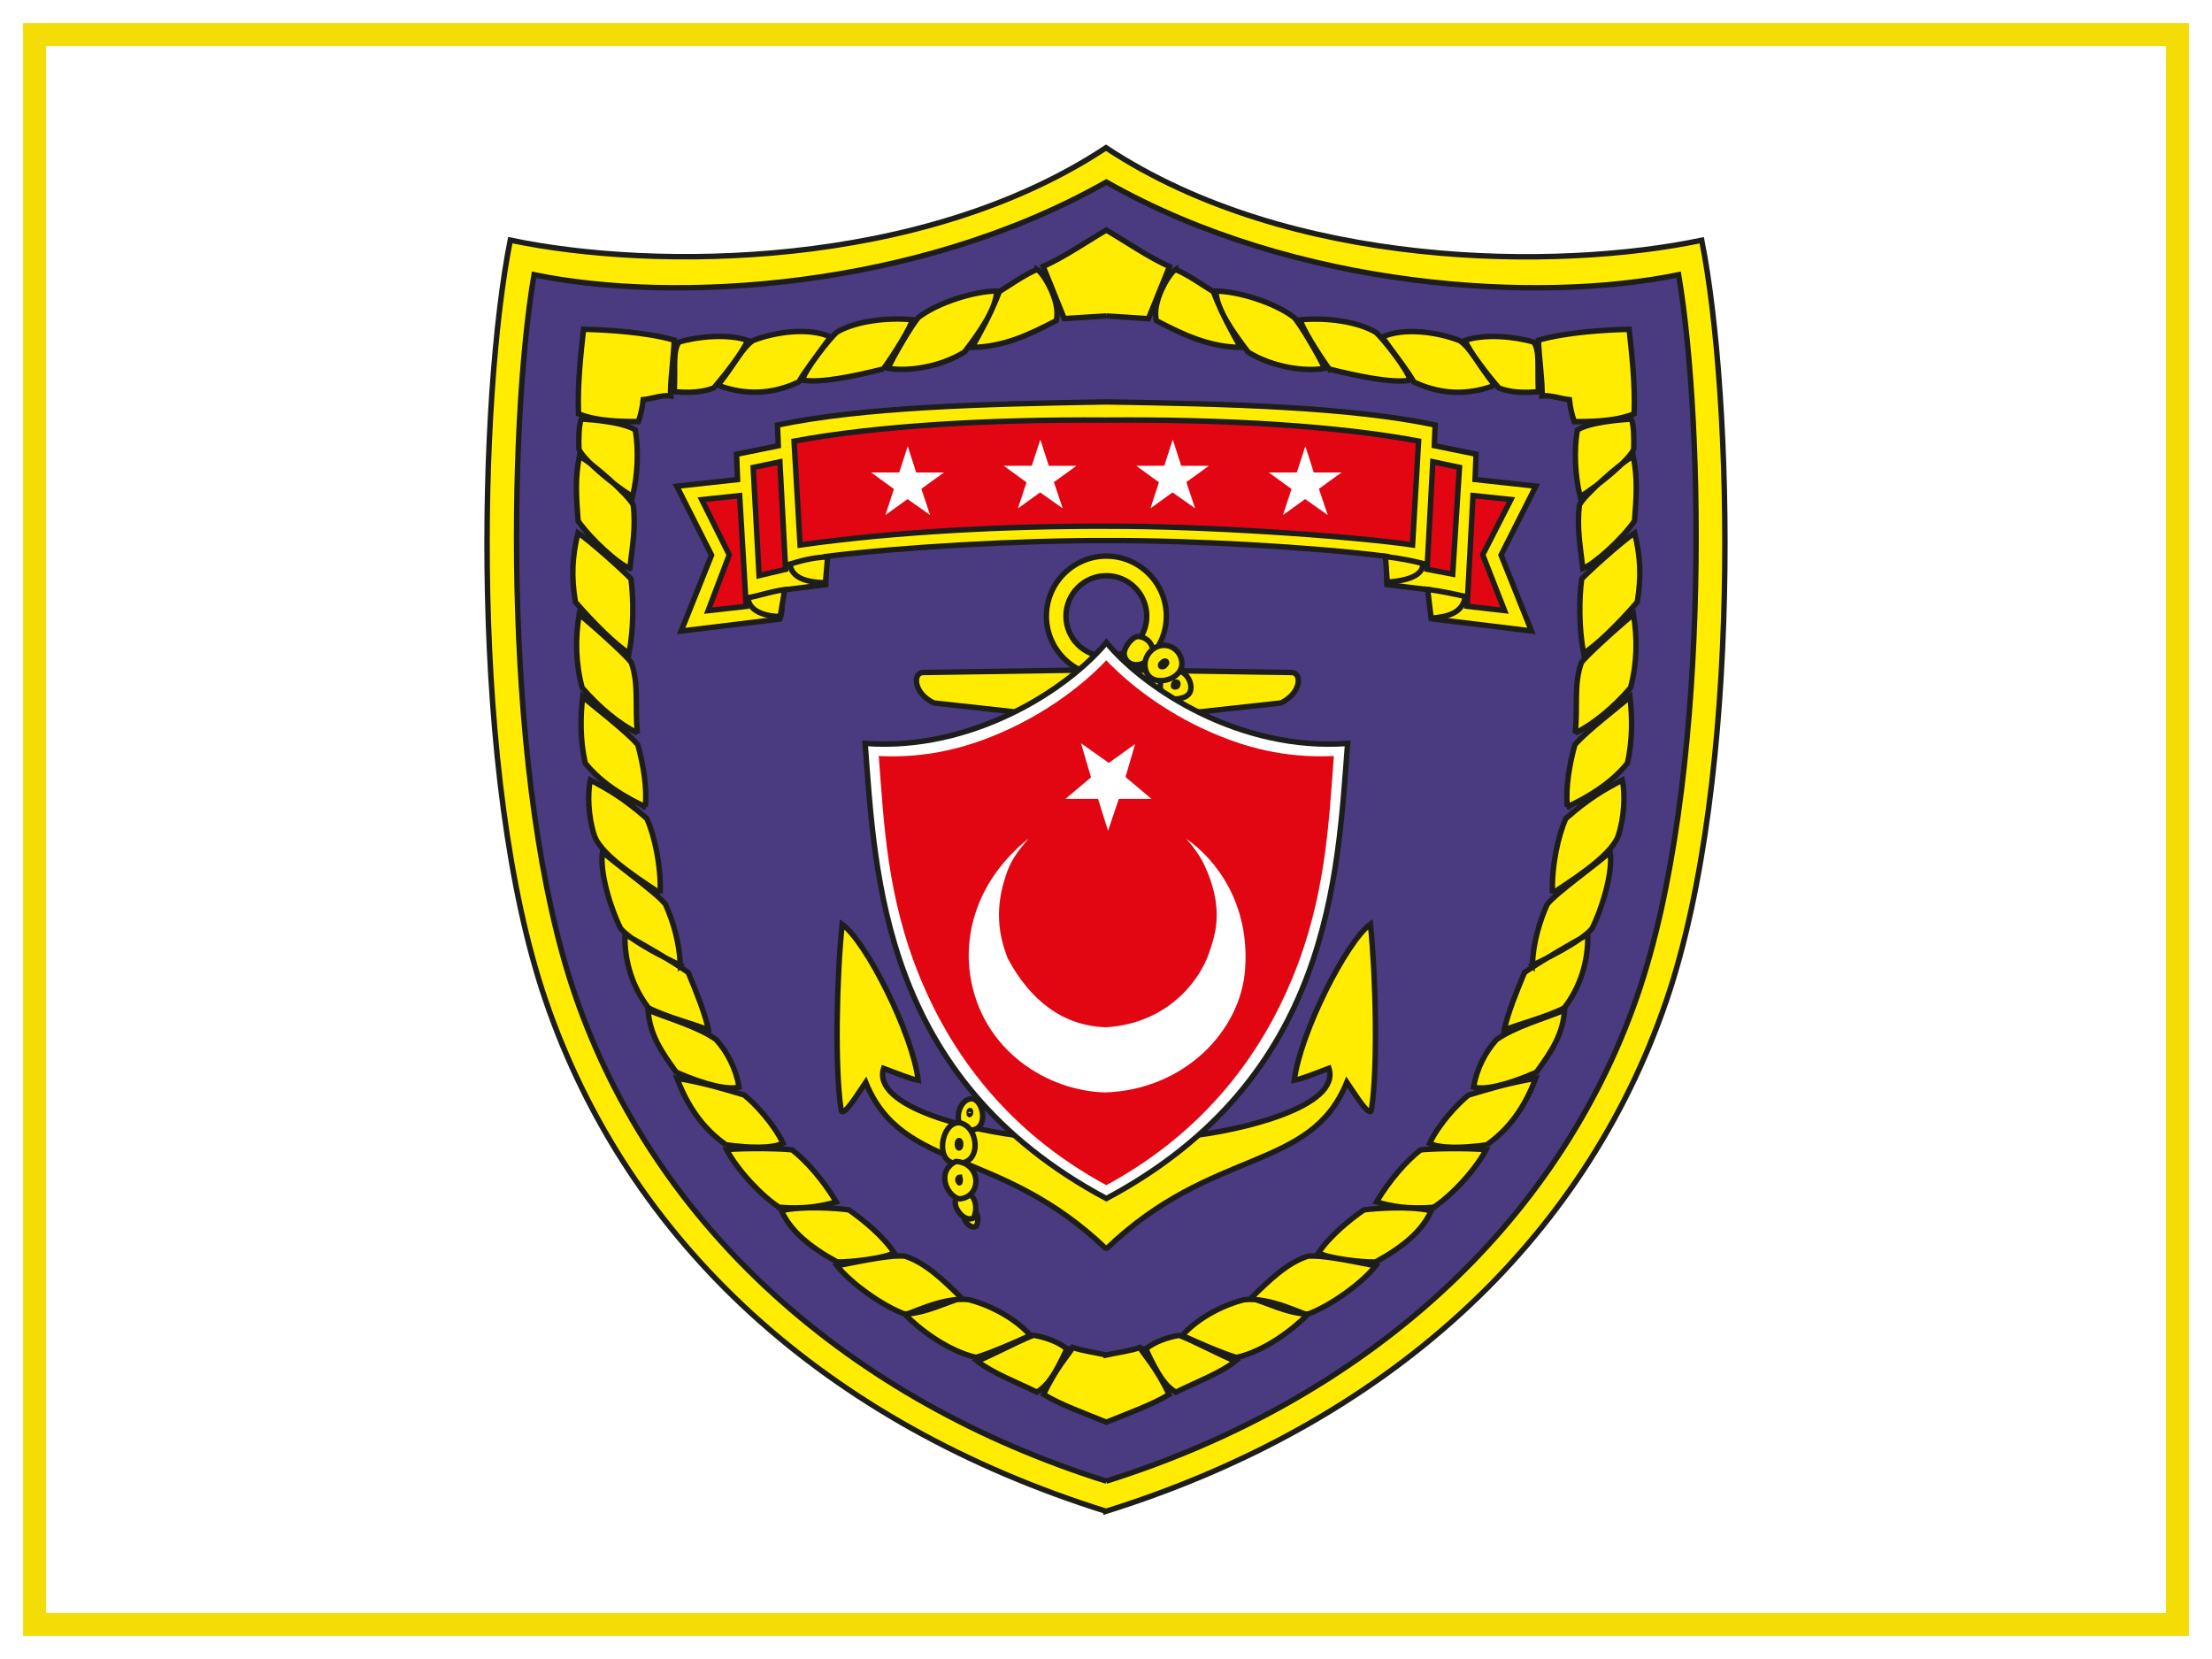
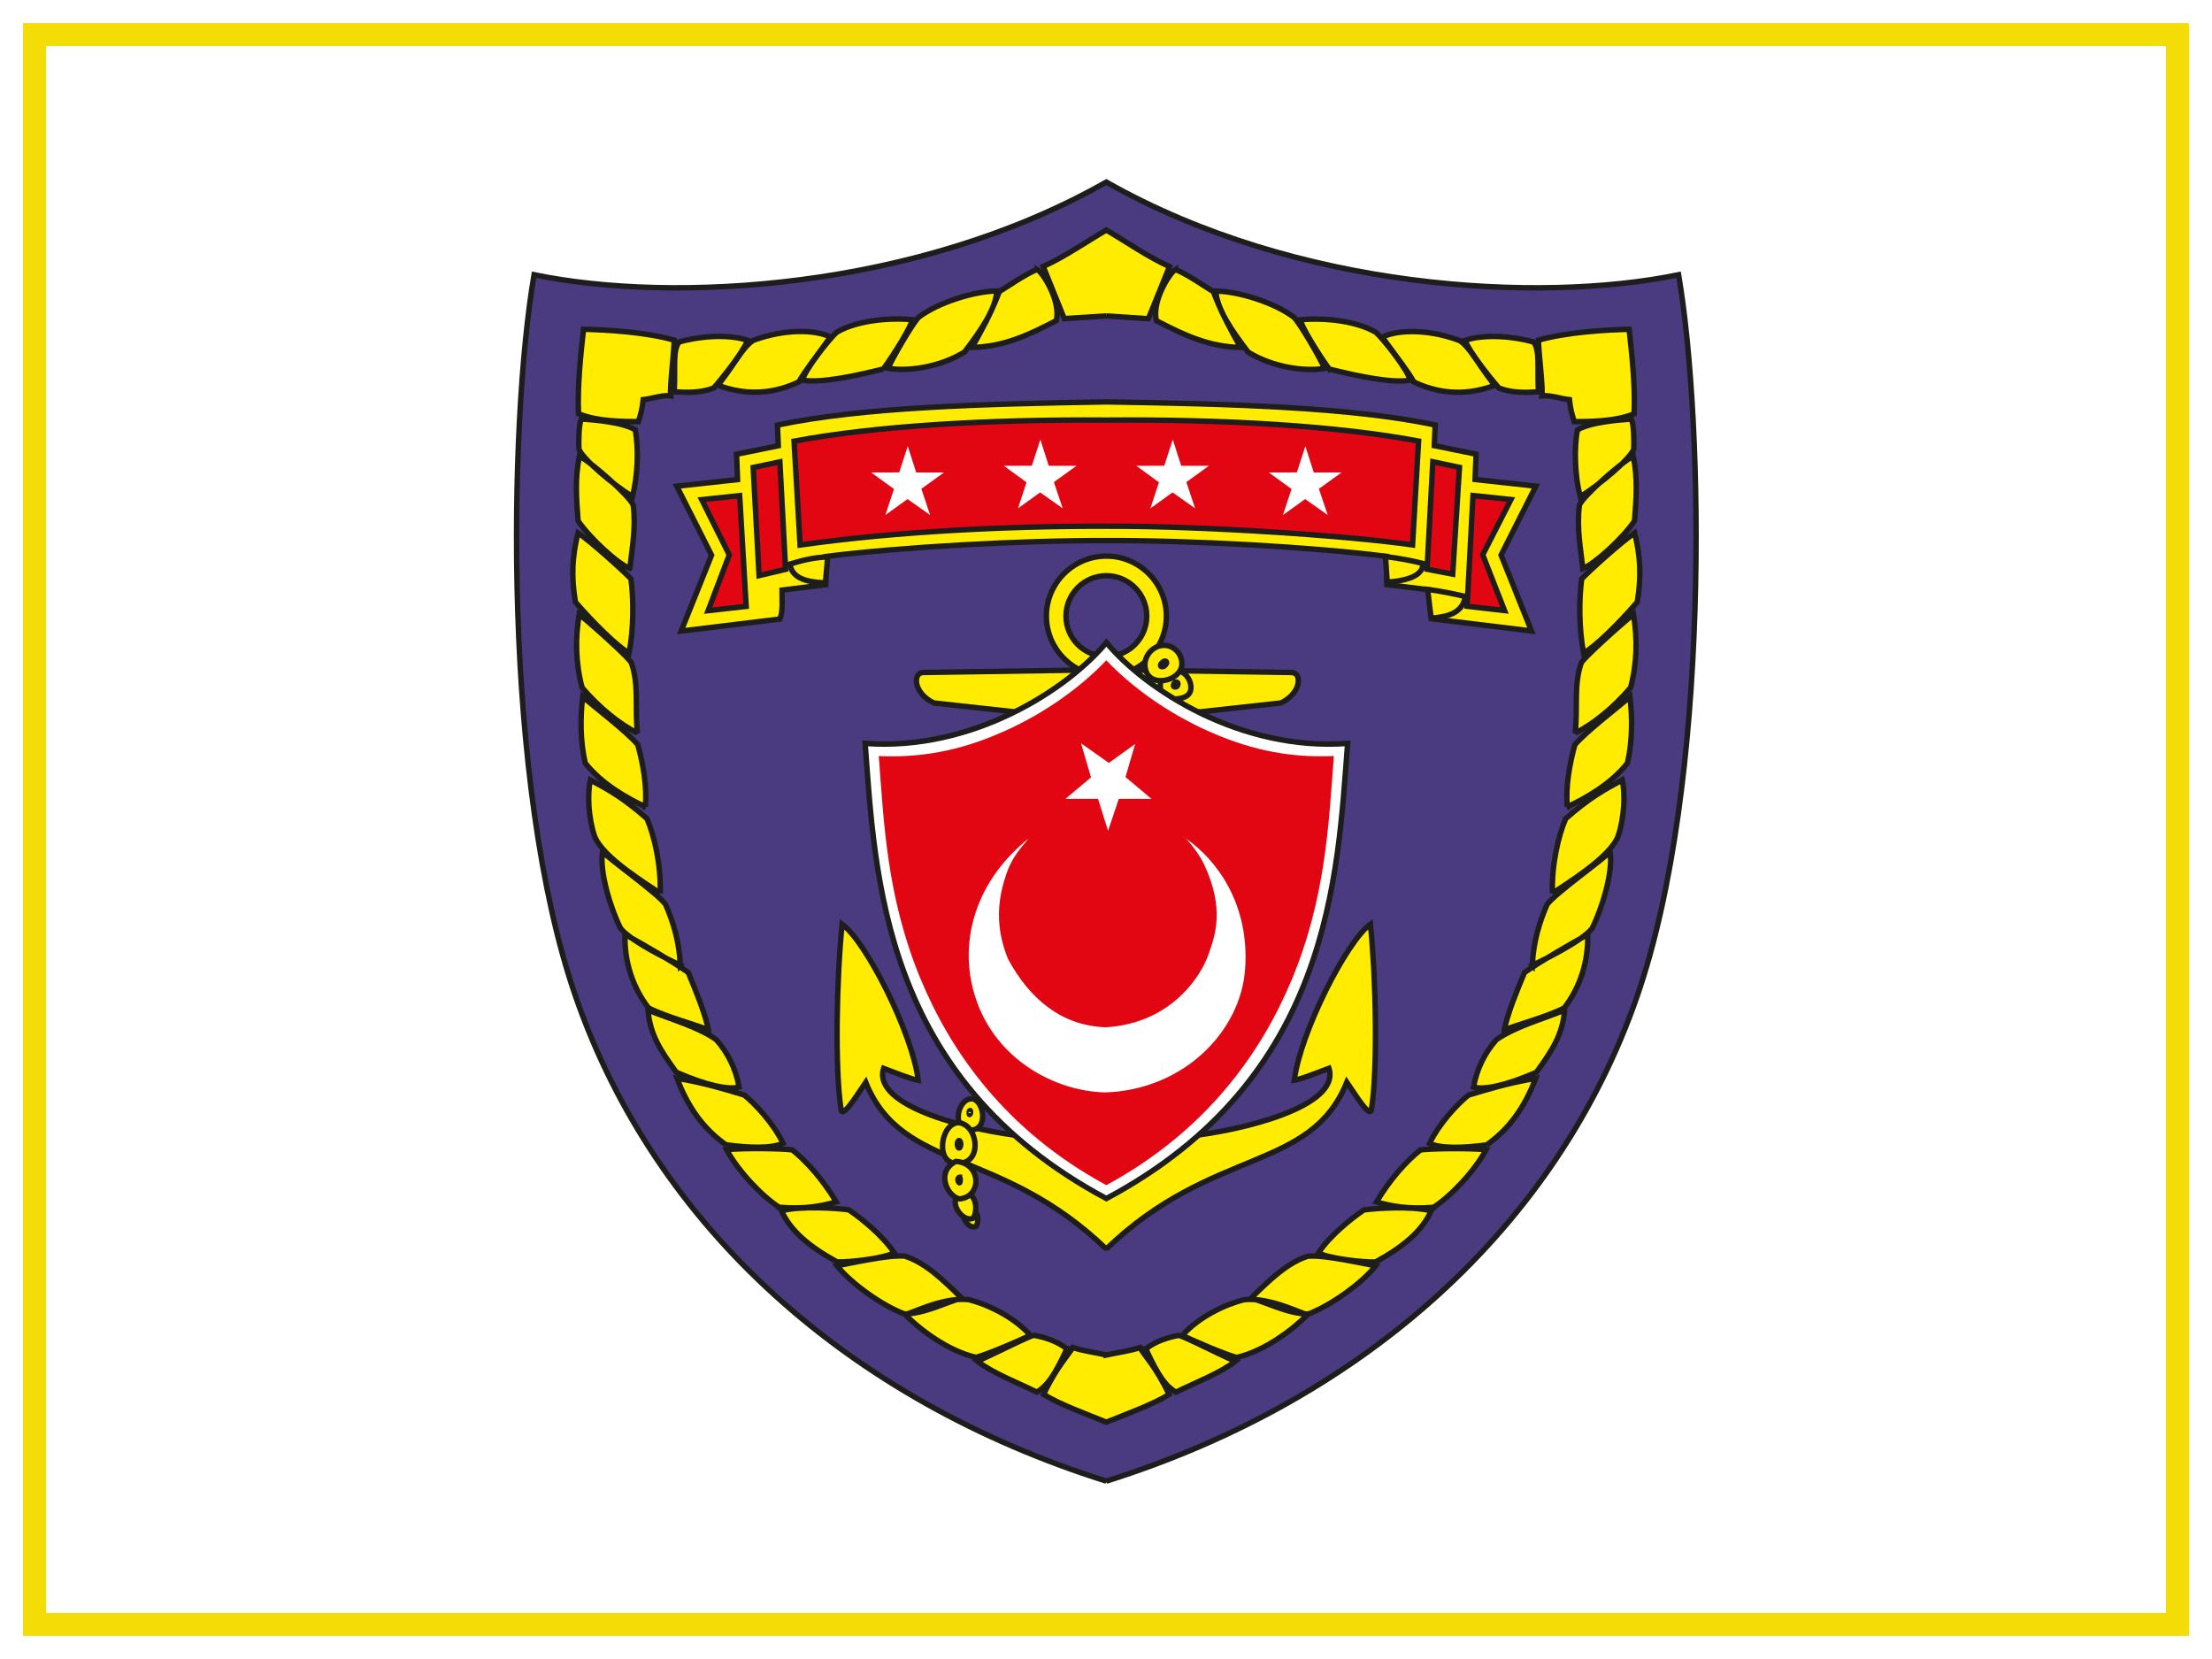
<svg xmlns="http://www.w3.org/2000/svg" id="katman_2" data-name="katman 2" viewBox="0 0 480 360">
  <defs>
    <style>
      .cls-1, .cls-2, .cls-3, .cls-4, .cls-5, .cls-6, .cls-7, .cls-8, .cls-9, .cls-10, .cls-11, .cls-12, .cls-13, .cls-14, .cls-15, .cls-16, .cls-17, .cls-18, .cls-19 {
        fill-rule: evenodd;
      }

      .cls-1, .cls-5, .cls-20 {
        fill: #fff;
      }

      .cls-1, .cls-9, .cls-11, .cls-21, .cls-20 {
        stroke-width: 0px;
      }

      .cls-2 {
        stroke-width: 1.18px;
      }

      .cls-2, .cls-3, .cls-4, .cls-5, .cls-6, .cls-7, .cls-8, .cls-10, .cls-12, .cls-22, .cls-13, .cls-14, .cls-15, .cls-16, .cls-17, .cls-18, .cls-19 {
        stroke: #1d1d1b;
        stroke-miterlimit: 2.61;
      }

      .cls-2, .cls-3, .cls-4, .cls-6, .cls-7, .cls-11, .cls-12, .cls-13, .cls-14, .cls-16, .cls-17, .cls-18, .cls-19 {
        fill: #ffec00;
      }

      .cls-3, .cls-5, .cls-10, .cls-15 {
        stroke-width: 1.18px;
      }

      .cls-4 {
        stroke-width: 1.18px;
      }

      .cls-6 {
        stroke-width: 1.18px;
      }

      .cls-7 {
        stroke-width: 1.18px;
      }

      .cls-8 {
        stroke-width: 1.18px;
      }

      .cls-8, .cls-10 {
        fill: #4a3b80;
      }

      .cls-9, .cls-15 {
        fill: #e20613;
      }

      .cls-12 {
        stroke-width: 1.18px;
      }

      .cls-22 {
        fill: none;
        stroke-width: 1.18px;
      }

      .cls-21 {
        fill: #f4dd06;
      }

      .cls-13 {
        stroke-width: 1.18px;
      }

      .cls-14 {
        stroke-width: 1.18px;
      }

      .cls-16 {
        stroke-width: 1.18px;
      }

      .cls-17 {
        stroke-width: 1.18px;
      }

      .cls-18 {
        stroke-width: 1.18px;
      }

      .cls-19 {
        stroke-width: 1.18px;
      }
    </style>
  </defs>
  <g id="katman_1" data-name="katman 1">
    <g>
      <rect class="cls-20" width="480" height="360" />
      <g>
        <rect class="cls-20" x="7.5" y="7.5" width="465" height="345" />
        <path class="cls-21" d="M470,10v340H10V10h460M475,5H5v350h470V5h0Z" />
      </g>
      <g>
        <polygon class="cls-1" points="77.74 17.74 402.26 17.74 402.26 342.26 77.74 342.26 77.74 17.74 77.74 17.74" />
-         <path class="cls-3" d="M240,327.94c-60.81-19.05-103.64-58.25-121.62-110.89-16.55-48.47-14.41-130.92-7.65-164.94,31.17,6.56,89.23,6.41,129.27-20.05,40.04,26.48,98.1,26.63,129.27,20.07,6.75,34.02,8.89,116.47-7.65,164.94-17.97,52.64-60.81,91.84-121.62,110.88h0Z" />
        <path class="cls-10" d="M240.07,321.4c55.87-17.59,97.84-55.17,115.16-105.15,15.94-45.99,14.53-124.35,9.02-156.63-30.21,6.23-82.89,3.32-124.18-20.11-41.29,23.43-93.97,26.34-124.18,20.11-5.51,32.27-6.92,110.64,9.02,156.63,17.32,49.98,59.29,87.56,115.16,105.15h0Z" />
        <path class="cls-12" d="M240.08,120.67c7.17,0,13.02,5.85,13.02,13.02s-5.85,13.02-13.02,13.02-13.02-5.85-13.02-13.02,5.85-13.02,13.02-13.02h0Z" />
        <path class="cls-8" d="M240.08,124.93c4.82,0,8.76,3.93,8.76,8.76s-3.93,8.76-8.76,8.76-8.76-3.93-8.76-8.76,3.93-8.76,8.76-8.76h0Z" />
        <path class="cls-3" d="M240.07,145.32l-39.77.61c-2.24.03-2.17,4.47,2.36,6.62l17.93,1.97h39.37s17.98-1.97,17.98-1.97c4.52-2.15,4.6-6.59,2.36-6.62l-40.22-.61h0Z" />
        <path class="cls-3" d="M240.07,271.04c-23.05-22.21-44.32-16.63-52.21-36.18-2,2.94-5.21,8.18-5.37,5.76-1.36-8.92-.94-28.6.25-40.07,5.21,3.76,15.25,23.62,16.52,33.88-1.56-.26-4.85-1.59-7.52-2.59-2.59,8.38,19.26,13.57,30.76,14.76l17.56.22,17.56-.24c11.5-1.2,33.35-6.39,30.76-14.76-2.66,1-5.96,2.34-7.52,2.59,1.27-10.25,11.31-30.12,16.52-33.88,1.19,11.47,1.61,31.15.25,40.07-.16,2.42-3.37-2.82-5.37-5.76-7.89,19.55-29.16,13.97-52.21,36.2h0Z" />
        <path class="cls-7" d="M210.48,245.24c-3.95.08-2.89-6.81.43-6.81,2.53.16,3.81,6.87-.43,6.81h0Z" />
        <path class="cls-4" d="M207.55,252.41c-4.71.09-3.44-8.79.51-8.79,4.33.5,5.25,9.28-.51,8.79h0Z" />
        <path class="cls-6" d="M208.11,247.49c.2,0,.37.36.37.81s-.16.81-.37.81-.37-.36-.37-.81.16-.81.37-.81h0Z" />
        <path class="cls-18" d="M209.94,262.66c1.92-.94,2.78,1.66,1.9,3.45-1.68.86-3.96-2.73-1.9-3.45h0Z" />
        <path class="cls-2" d="M208.47,259.28c2.79-1.38,4.05,2.43,2.78,5.03-2.45,1.25-5.78-3.98-2.78-5.03h0Z" />
        <path class="cls-13" d="M207.41,252.03c5.54.29,5.79,7.66.82,8.13-2.59-.42-5.32-5.86-.82-8.13h0Z" />
        <path class="cls-14" d="M210.53,240.99c.05.02.08.04.08.37s-.15.5-.22.5-.08-.2-.08-.52.17-.37.22-.35h0Z" />
        <path class="cls-14" d="M208.21,255.45c.07,0,.16.29.16.61s-.09.63-.16.63-.37-.38-.37-.71.3-.53.37-.53h0Z" />
        <path class="cls-16" d="M254.82,145.5c1.94-.17,3.44,1.56,3.6,3.4.16,1.84-1.17,2.6-3.12,2.77-1.95.17-3.35-.68-3.51-2.51-.16-1.84,1.08-3.49,3.03-3.66h0Z" />
-         <path class="cls-17" d="M246.99,138.12c1.34.03,2.88,1.08,3.1,2.67.22,1.59-1.34,3.2-3.01,3.42-1.67.22-2.85-.64-3.12-2.08-.27-1.43,1.69-4.04,3.03-4.01h0Z" />
        <path class="cls-19" d="M255.17,148c.22-.02.42.08.44.32.02.24-.09.72-.5.74-.41.02-.5-.06-.47-.39.03-.33.3-.64.53-.66h0Z" />
        <path class="cls-17" d="M252.25,140.05c2.13-.19,4.02,1.42,4.21,3.67.2,2.25-2.01,3.78-4.13,3.96-2.13.19-3.67-.87-3.87-3.11-.2-2.25,1.66-4.33,3.79-4.52h0Z" />
        <path class="cls-19" d="M252.72,143.44c.22-.02.42.08.44.32.02.24-.44.89-.85.91-.41.02-.5-.06-.47-.39.03-.33.66-.82.88-.84h0Z" />
        <path class="cls-5" d="M240.08,260.08c-48.87-26.07-50.16-70.29-52.35-98.76,23.23,1.72,43.91-11.7,52.35-21.89,8.44,10.2,29.11,23.61,52.35,21.89-2.19,28.46-3.47,72.69-52.35,98.76h0Z" />
        <path class="cls-9" d="M240.07,257.18c-21.9-11.87-33.75-28.97-40.28-44.69-7.4-17.81-7.99-34.09-9.1-48.43,10.84.51,19.49-1.93,27.31-5.42,9.27-4.14,17.02-10.01,22.07-15.36,5.05,5.34,12.8,11.21,22.07,15.35,7.82,3.49,16.46,5.93,27.31,5.42-1.11,14.34-1.7,30.62-9.1,48.43-6.53,15.72-18.38,32.82-40.28,44.7h0Z" />
        <path class="cls-1" d="M240.44,180.26l-2.17-6.91h-7.07l5.55-4.66-2.17-7.4,6.03,4.26,5.71-4.1-2.09,7.16,5.63,4.74h-7.08l-2.33,6.91h0ZM239.74,237.05c-12.12-.31-26.64-8.78-29.21-25.4-1.4-9.32,1.63-20.82,12.66-29.68-1.55,1.94-3.65,3.96-4.97,8.16-2.25,6.76-1.71,12.35.47,17.87,4.82,9.01,11.88,14.61,21.28,14.92,14.14-.85,20.74-11.11,22.37-16.08,1.32-3.88,3.49-9.63-1.09-19.34-1.48-3.03-3.88-5.52-3.88-5.52,6.52,4.51,13.83,14.06,12.82,28.28-.93,13.44-13.21,26.26-30.45,26.8h0Z" />
        <path class="cls-3" d="M240.07,117.31c18.61-.08,44.78,1.4,60.82,3.42l.05,6.12,9.5,1.18c.04,1.98-.28,4.48.46,6.28l21.43,2.61-6.6-16.47,7.55-14.96-13.19-1.44.22-5.5-9.06-1.84.18-4.49c-18.54-3.9-44.43-4.58-71.36-5.01-26.93.45-52.82,1.13-71.36,5.03l.18,4.49-9.06,1.84.22,5.5-13.19,1.44,7.55,14.96-6.6,16.47,21.43-2.61c.73-1.8.42-4.3.46-6.28l9.5-1.18.05-6.12c16.04-2.02,42.21-3.5,60.82-3.44h0Z" />
        <polygon class="cls-15" points="169.23 100.22 170.47 123.55 164.72 124.9 163.44 101.44 169.23 100.22 169.23 100.22" />
-         <path class="cls-3" d="M162.31,129.71c2.45-.43,4.92-1.37,7.97-1.75l-.97,5.81c-2.09.02-6.72-.58-7.01-4.06h0Z" />
        <path class="cls-3" d="M171.43,122.4c2.32-.7,4.92-1.43,8.17-1.55l-.48,5.63c-1.81-.12-7.27-.14-7.69-4.08h0Z" />
        <polygon class="cls-15" points="160.5 107.55 161.92 131.58 153.66 132.51 158.25 120.41 152.27 108.42 160.5 107.55 160.5 107.55" />
        <path class="cls-15" d="M240.07,114.19c21.09-.08,52.66,2.07,66.45,4.06l1.31-22.54c-17.56-3.29-42.09-4.76-67.76-4.55-25.67-.19-50.2,1.28-67.76,4.57l1.31,22.54c20.82-2.96,45.36-4.13,66.45-4.08h0Z" />
        <polygon class="cls-15" points="310.92 100.2 309.67 123.53 315.23 124.59 316.7 101.42 310.92 100.2 310.92 100.2" />
        <path class="cls-3" d="M317.96,129.43c-2.45-.54-5.12-1.14-8.17-1.53l.76,6.25c2.91-.26,6.85-.79,7.41-4.72h0Z" />
        <path class="cls-3" d="M308.71,122.25c-2.35-.59-5.02-1.09-8.07-1.48l.38,5.54c2.36-.12,8.03-.82,7.69-4.06h0Z" />
        <polygon class="cls-15" points="319.64 107.53 318.36 131.56 326.48 132.49 321.75 120.39 327.87 108.4 319.64 107.53 319.64 107.53" />
        <polygon class="cls-1" points="283.26 96.82 285.09 102.53 291.1 102.53 286.2 106.07 288.11 111.76 283.21 108.3 278.4 111.76 280.26 106.11 275.33 102.53 281.41 102.52 283.26 96.82 283.26 96.82" />
        <polygon class="cls-1" points="254.49 95.38 256.32 101.08 262.33 101.08 257.43 104.62 259.34 110.31 254.44 106.85 249.64 110.31 251.49 104.66 246.56 101.08 252.64 101.07 254.49 95.38 254.49 95.38" />
        <polygon class="cls-1" points="225.75 95.38 227.58 101.08 233.6 101.08 228.69 104.62 230.6 110.31 225.7 106.85 220.9 110.31 222.75 104.66 217.82 101.08 223.9 101.07 225.75 95.38 225.75 95.38" />
        <polygon class="cls-1" points="196.98 96.82 198.81 102.53 204.83 102.53 199.93 106.07 201.83 111.76 196.93 108.3 192.13 111.76 193.98 106.11 189.05 102.53 195.13 102.52 196.98 96.82 196.98 96.82" />
        <path class="cls-11" d="M240.07,68.56l-9.13.58-4.57-11.32c4.6-2.05,9.39-5.39,13.7-7.9,4.32,2.53,9.1,5.87,13.7,7.92l-4.57,11.32-9.13-.6h0ZM225.05,58.46c1.37.8,5.2,7.03,4.15,11.12-5.85,3.05-11.35,5.68-18.27,5.81,1.94-3.47,4.01-7.12,5.93-12.12,1.97-1.18,5.37-3.63,8.19-4.81h0ZM209.32,76.37c-5.42,3.38-12.48,4.27-16.59,3.56.69-1.88,5.52-10.13,6.66-11.12,4.17-3.17,12.09-5.64,16.91-5.66-.21,3.83-3.35,8.45-6.98,13.21h0ZM191.68,80.07c-6.06,1.5-13.54,3.12-17.53,2.42.43-2.18,5.91-9.08,7.41-10.39,3.96-2.35,10.66-3.26,16.39-2.73-.2,1.48-3.85,7.38-6.27,10.71h0ZM155.81,83.6c4.24,1.59,10.38,2.67,17.54-.73,1.22-2.23,3.4-4.97,6.87-9.76-4.75-2.12-11.97-1.1-16.84.79-2.36,1.67-3.36,4.22-7.56,9.7h0ZM146.31,85.02c2.93.19,5.72.25,8.57-.83,2.68-3.1,6.34-7.87,7.36-10.33-4.29-1.48-10.93-.85-14.93.38-1.35,2.03-.74,5.25-1,10.78h0ZM125.54,89.79c-.27-6.22.51-13.1,1.08-18.34,4.96.11,13.55.6,19.69,2.36-.08,3.18-1.01,10.04-.76,12.08-1.86-.22-4.3.68-5.97.83-.22,2.1-.57,3.22-1.05,4.77-3.23-.04-8.64.04-12.99-1.7h0ZM137.24,107.77c1.17-4.56,1.35-10.35.62-14.48-2.64-1.67-9.09-2.22-11.73-2.35-.56,1.27-.57,4.66-.51,6.51.89,2.2,7.16,7.53,11.62,10.32h0ZM136.68,123.34c.51-4.73,1.34-8.7.73-13.76-.91-2.05-9.21-9.4-11.69-10.58-.96,4.82-.67,8.83-.28,14.03,2.71,3.92,8.65,9.33,11.23,10.32h0ZM124.86,130.64c4.23,4.88,8.96,9.47,11.64,11.1,1.05-5.47.99-11.84.42-16.13-1.82-1.89-8.75-8.16-11.5-9.97-1.25,5.11-1.48,9.46-.56,15h0ZM138.33,159.07c-.61-5.64.37-10.51-1.35-15.31-.7-1.06-5.91-5.96-11.3-10.49-.86,5.28-.8,10.51.63,15.94,3.7,4.32,8.05,7.89,12.01,9.85h0ZM140.03,175.07c.43-4.31-.5-9.37-1.63-13.47-2.4-2.88-9.95-8.62-11.96-10.43-.5,4.32-.59,9.43.55,14.41,3.62,4.57,9.01,7.59,13.05,9.49h0ZM143.26,193.87c.22-6.07-1.26-12.5-2.87-16.23-5.19-4.55-8.29-6.25-12.28-8.39-.68,3.1-.43,8.15.88,12.11,1.68,4.76,11.98,10.83,14.27,12.5h0ZM147.64,209.45c-.23-5.09-1.57-9.45-3.23-13.22-1.97-2.58-11.63-9.34-13.67-11.43-.69,4.57,1.88,12.62,3.94,16.67,2.21,2.75,10.34,6.77,12.97,7.97h0ZM153.76,223.52c-.91-4.03-2.63-8.17-4.42-12.51-4.03-2.77-9.82-6.09-13.73-8.26-.14,6.04,1.72,11.55,5.1,15.95,3.96,2.04,10.09,3.54,13.05,4.82h0ZM146.74,232.66c6.56,2.9,11.46,3.88,13.65,3.23-.73-4.01-2.48-7.5-4.98-10.3-4.09-2.84-9.78-4.37-14.8-6.41.44,5.29,2.69,8.75,6.13,13.48h0ZM157.54,248.42c5,.67,9.81.84,12.38-.32-2-4.26-6.13-8.66-8.43-10.48-4.16-1.25-8.54-2.61-14.59-3.64,2.37,6.26,5.71,10.97,10.64,14.44h0ZM169.05,261.97c5.59.46,9.15-.24,12.41-1.16-2.82-4.74-6.45-8.85-9.55-11.29-1.88-.27-9.7-.44-14.25-.06,2.46,4.59,7.59,10.05,11.39,12.5h0ZM181.62,273.83c2.87.11,10.49-.81,12.4-2-2.25-3.44-6.84-7.28-9.85-9.3-2.63-.37-10.13-.88-14.6.19,1.95,4.37,6.06,7.82,12.05,11.1h0ZM208.68,281.69c-4.1-4.04-7.92-7.71-12.37-9.13-3.02-.2-7.57.7-14.69,2.1,3.08,3.91,9.99,8.75,14.64,10.46,4.38,0,9.64-2.77,12.42-3.43h0ZM223.59,289.77c-3.75-4.19-9.46-6.75-13.32-7.74-5.82-.72-13.38,3.47-13.9,3.18,3.03,3.14,9.29,7.96,15.45,9.34,3.16-.95,8.28-3.17,11.77-4.78h0ZM231.5,292.68c-2.13-1.69-4.92-2.53-7.1-2.91-.7-.12-10.36,4.92-12.35,5.57,3.25,2.59,8.86,4.72,12.95,6.75,2.22-1.4,3.74-3.37,6.51-9.41h0ZM240.07,294.03c-2.4-.55-5.05-.86-7.29-1.63-.82,1.49-3.59,4.32-6.32,10.18,3.52,2.19,9.15,4.21,13.61,6.03,4.47-1.8,10.09-3.83,13.61-6.01-2.73-5.86-5.51-8.68-6.32-10.18-2.24.77-4.89,1.08-7.29,1.61h0ZM255.09,58.47c-1.37.8-5.2,7.03-4.15,11.12,5.85,3.05,11.35,5.68,18.27,5.81-1.94-3.47-4.01-7.12-5.93-12.12-1.97-1.18-5.37-3.63-8.19-4.81h0ZM270.82,76.39c5.42,3.38,12.48,4.27,16.59,3.56-.69-1.88-5.52-10.13-6.66-11.12-4.17-3.17-12.09-5.64-16.91-5.66.21,3.83,3.35,8.45,6.98,13.21h0ZM288.46,80.09c6.06,1.5,13.54,3.12,17.53,2.42-.43-2.18-5.91-9.08-7.42-10.39-3.96-2.35-10.66-3.26-16.39-2.73.2,1.48,3.85,7.38,6.27,10.71h0ZM324.34,83.62c-4.24,1.59-10.38,2.67-17.54-.73-1.22-2.23-3.39-4.97-6.87-9.76,4.75-2.12,11.97-1.1,16.84.79,2.36,1.67,3.36,4.22,7.56,9.7h0ZM333.83,85.03c-2.93.19-5.72.25-8.57-.83-2.68-3.1-6.34-7.87-7.36-10.33,4.29-1.48,10.93-.85,14.93.38,1.35,2.03.74,5.25,1,10.78h0ZM354.6,89.8c.27-6.22-.51-13.1-1.08-18.34-4.96.11-13.55.6-19.69,2.36.08,3.18,1.01,10.04.76,12.08,1.86-.22,4.3.68,5.97.83.22,2.1.57,3.22,1.05,4.77,3.23-.04,8.64.04,12.99-1.7h0ZM342.9,107.79c-1.17-4.56-1.35-10.35-.62-14.48,2.64-1.67,9.09-2.22,11.73-2.35.56,1.27.57,4.66.51,6.51-.88,2.2-7.16,7.53-11.62,10.32h0ZM343.46,123.35c-.51-4.73-1.34-8.7-.73-13.76.91-2.05,9.21-9.4,11.69-10.58.96,4.82.67,8.83.27,14.03-2.71,3.92-8.65,9.33-11.23,10.32h0ZM355.28,130.65c-4.22,4.88-8.96,9.47-11.64,11.1-1.05-5.47-.99-11.84-.42-16.13,1.82-1.89,8.75-8.16,11.5-9.97,1.25,5.11,1.48,9.46.56,15h0ZM341.81,159.08c.61-5.64-.37-10.51,1.35-15.31.71-1.06,5.91-5.96,11.3-10.49.86,5.28.8,10.51-.63,15.94-3.7,4.32-8.05,7.89-12.01,9.85h0ZM340.11,175.09c-.43-4.31.5-9.37,1.63-13.47,2.4-2.88,9.95-8.62,11.96-10.43.5,4.32.59,9.43-.55,14.41-3.62,4.57-9.02,7.59-13.05,9.49h0ZM336.88,193.88c-.22-6.07,1.26-12.5,2.87-16.23,5.19-4.55,8.29-6.25,12.28-8.39.68,3.1.43,8.15-.88,12.11-1.68,4.76-11.98,10.83-14.27,12.5h0ZM332.5,209.47c.23-5.09,1.57-9.45,3.23-13.22,1.97-2.58,11.64-9.34,13.67-11.43.69,4.57-1.88,12.62-3.94,16.67-2.21,2.75-10.34,6.77-12.97,7.97h0ZM326.39,223.54c.91-4.03,2.63-8.17,4.42-12.51,4.03-2.77,9.82-6.09,13.73-8.26.14,6.04-1.72,11.55-5.1,15.95-3.96,2.04-10.09,3.54-13.05,4.82h0ZM333.4,232.67c-6.56,2.9-11.46,3.88-13.65,3.23.73-4.01,2.48-7.5,4.98-10.3,4.09-2.84,9.78-4.37,14.8-6.41-.44,5.29-2.69,8.75-6.13,13.48h0ZM322.6,248.44c-5,.67-9.81.84-12.38-.32,2-4.26,6.13-8.66,8.43-10.48,4.16-1.25,8.54-2.61,14.59-3.64-2.37,6.26-5.71,10.97-10.64,14.44h0ZM311.1,261.98c-5.59.46-9.15-.24-12.41-1.16,2.82-4.74,6.45-8.85,9.55-11.29,1.88-.27,9.7-.44,14.25-.06-2.46,4.59-7.59,10.05-11.39,12.5h0ZM298.52,273.85c-2.87.11-10.49-.81-12.4-2,2.25-3.44,6.84-7.28,9.85-9.3,2.63-.37,10.13-.88,14.6.19-1.95,4.37-6.06,7.82-12.05,11.1h0ZM271.46,281.71c4.1-4.04,7.92-7.71,12.37-9.13,3.02-.2,7.57.7,14.69,2.1-3.08,3.91-9.99,8.75-14.64,10.46-4.38,0-9.64-2.77-12.42-3.43h0ZM256.55,289.79c3.75-4.19,9.46-6.75,13.32-7.74,5.82-.72,13.38,3.47,13.9,3.18-3.03,3.13-9.29,7.96-15.45,9.34-3.16-.95-8.28-3.17-11.77-4.78h0ZM248.65,292.7c2.13-1.69,4.92-2.53,7.1-2.91.7-.12,10.36,4.92,12.35,5.57-3.26,2.59-8.86,4.72-12.95,6.75-2.22-1.4-3.74-3.37-6.51-9.41h0Z" />
        <path class="cls-22" d="M240.07,68.56l-9.13.58-4.57-11.32c4.6-2.05,9.39-5.39,13.7-7.9,4.32,2.53,9.1,5.87,13.7,7.92l-4.57,11.32-9.13-.6M225.05,58.46c1.37.8,5.2,7.03,4.15,11.12-5.85,3.05-11.35,5.68-18.27,5.81,1.94-3.47,4.01-7.12,5.93-12.12,1.97-1.18,5.37-3.63,8.19-4.81h0ZM209.32,76.37c-5.42,3.38-12.48,4.27-16.59,3.56.69-1.88,5.52-10.13,6.66-11.12,4.17-3.17,12.09-5.64,16.91-5.66-.21,3.83-3.35,8.45-6.98,13.21h0ZM191.68,80.07c-6.06,1.5-13.54,3.12-17.53,2.42.43-2.18,5.91-9.08,7.41-10.39,3.96-2.35,10.66-3.26,16.39-2.73-.2,1.48-3.85,7.38-6.27,10.71h0ZM155.81,83.6c4.24,1.59,10.38,2.67,17.54-.73,1.22-2.23,3.4-4.97,6.87-9.76-4.75-2.12-11.97-1.1-16.84.79-2.36,1.67-3.36,4.22-7.56,9.7h0ZM146.31,85.02c2.93.19,5.72.25,8.57-.83,2.68-3.1,6.34-7.87,7.36-10.33-4.29-1.48-10.93-.85-14.93.38-1.35,2.03-.74,5.25-1,10.78h0ZM125.54,89.79c-.27-6.22.51-13.1,1.08-18.34,4.96.11,13.55.6,19.69,2.36-.08,3.18-1.01,10.04-.76,12.08-1.86-.22-4.3.68-5.97.83-.22,2.1-.57,3.22-1.05,4.77-3.23-.04-8.64.04-12.99-1.7h0ZM137.24,107.77c1.17-4.56,1.35-10.35.62-14.48-2.64-1.67-9.09-2.22-11.73-2.35-.56,1.27-.57,4.66-.51,6.51.89,2.2,7.16,7.53,11.62,10.32h0ZM136.68,123.34c.51-4.73,1.34-8.7.73-13.76-.91-2.05-9.21-9.4-11.69-10.58-.96,4.82-.67,8.83-.28,14.03,2.71,3.92,8.65,9.33,11.23,10.32h0ZM124.86,130.64c4.23,4.88,8.96,9.47,11.64,11.1,1.05-5.47.99-11.84.42-16.13-1.82-1.89-8.75-8.16-11.5-9.97-1.25,5.11-1.48,9.46-.56,15h0ZM138.33,159.07c-.61-5.64.37-10.51-1.35-15.31-.7-1.06-5.91-5.96-11.3-10.49-.86,5.28-.8,10.51.63,15.94,3.7,4.32,8.05,7.89,12.01,9.85h0ZM140.03,175.07c.43-4.31-.5-9.37-1.63-13.47-2.4-2.88-9.95-8.62-11.96-10.43-.5,4.32-.59,9.43.55,14.41,3.62,4.57,9.01,7.59,13.05,9.49h0ZM143.26,193.87c.22-6.07-1.26-12.5-2.87-16.23-5.19-4.55-8.29-6.25-12.28-8.39-.68,3.1-.43,8.15.88,12.11,1.68,4.76,11.98,10.83,14.27,12.5h0ZM147.64,209.45c-.23-5.09-1.57-9.45-3.23-13.22-1.97-2.58-11.63-9.34-13.67-11.43-.69,4.57,1.88,12.62,3.94,16.67,2.21,2.75,10.34,6.77,12.97,7.97h0ZM153.76,223.52c-.91-4.03-2.63-8.17-4.42-12.51-4.03-2.77-9.82-6.09-13.73-8.26-.14,6.04,1.72,11.55,5.1,15.95,3.96,2.04,10.09,3.54,13.05,4.82h0ZM146.74,232.66c6.56,2.9,11.46,3.88,13.65,3.23-.73-4.01-2.48-7.5-4.98-10.3-4.09-2.84-9.78-4.37-14.8-6.41.44,5.29,2.69,8.75,6.13,13.48h0ZM157.54,248.42c5,.67,9.81.84,12.38-.32-2-4.26-6.13-8.66-8.43-10.48-4.16-1.25-8.54-2.61-14.59-3.64,2.37,6.26,5.71,10.97,10.64,14.44h0ZM169.05,261.97c5.59.46,9.15-.24,12.41-1.16-2.82-4.74-6.45-8.85-9.55-11.29-1.88-.27-9.7-.44-14.25-.06,2.46,4.59,7.59,10.05,11.39,12.5h0ZM181.62,273.83c2.87.11,10.49-.81,12.4-2-2.25-3.44-6.84-7.28-9.85-9.3-2.63-.37-10.13-.88-14.6.19,1.95,4.37,6.06,7.82,12.05,11.1h0ZM208.68,281.69c-4.1-4.04-7.92-7.71-12.37-9.13-3.02-.2-7.57.7-14.69,2.1,3.08,3.91,9.99,8.75,14.64,10.46,4.38,0,9.64-2.77,12.42-3.43h0ZM223.59,289.77c-3.75-4.19-9.46-6.75-13.32-7.74-5.82-.72-13.38,3.47-13.9,3.18,3.03,3.14,9.29,7.96,15.45,9.34,3.16-.95,8.28-3.17,11.77-4.78h0ZM231.5,292.68c-2.13-1.69-4.92-2.53-7.1-2.91-.7-.12-10.36,4.92-12.35,5.57,3.25,2.59,8.86,4.72,12.95,6.75,2.22-1.4,3.74-3.37,6.51-9.41h0ZM240.07,294.03c-2.4-.55-5.05-.86-7.29-1.63-.82,1.49-3.59,4.32-6.32,10.18,3.52,2.19,9.15,4.21,13.61,6.03,4.47-1.8,10.09-3.83,13.61-6.01-2.73-5.86-5.51-8.68-6.32-10.18-2.24.77-4.89,1.08-7.29,1.61h0ZM255.09,58.47c-1.37.8-5.2,7.03-4.15,11.12,5.85,3.05,11.35,5.68,18.27,5.81-1.94-3.47-4.01-7.12-5.93-12.12-1.97-1.18-5.37-3.63-8.19-4.81h0ZM270.82,76.39c5.42,3.38,12.48,4.27,16.59,3.56-.69-1.88-5.52-10.13-6.66-11.12-4.17-3.17-12.09-5.64-16.91-5.66.21,3.83,3.35,8.45,6.98,13.21h0ZM288.46,80.09c6.06,1.5,13.54,3.12,17.53,2.42-.43-2.18-5.91-9.08-7.42-10.39-3.96-2.35-10.66-3.26-16.39-2.73.2,1.48,3.85,7.38,6.27,10.71h0ZM324.34,83.62c-4.24,1.59-10.38,2.67-17.54-.73-1.22-2.23-3.39-4.97-6.87-9.76,4.75-2.12,11.97-1.1,16.84.79,2.36,1.67,3.36,4.22,7.56,9.7h0ZM333.83,85.03c-2.93.19-5.72.25-8.57-.83-2.68-3.1-6.34-7.87-7.36-10.33,4.29-1.48,10.93-.85,14.93.38,1.35,2.03.74,5.25,1,10.78h0ZM354.6,89.8c.27-6.22-.51-13.1-1.08-18.34-4.96.11-13.55.6-19.69,2.36.08,3.18,1.01,10.04.76,12.08,1.86-.22,4.3.68,5.97.83.22,2.1.57,3.22,1.05,4.77,3.23-.04,8.64.04,12.99-1.7h0ZM342.9,107.79c-1.17-4.56-1.35-10.35-.62-14.48,2.64-1.67,9.09-2.22,11.73-2.35.56,1.27.57,4.66.51,6.51-.88,2.2-7.16,7.53-11.62,10.32h0ZM343.46,123.35c-.51-4.73-1.34-8.7-.73-13.76.91-2.05,9.21-9.4,11.69-10.58.96,4.82.67,8.83.27,14.03-2.71,3.92-8.65,9.33-11.23,10.32h0ZM355.28,130.65c-4.22,4.88-8.96,9.47-11.64,11.1-1.05-5.47-.99-11.84-.42-16.13,1.82-1.89,8.75-8.16,11.5-9.97,1.25,5.11,1.48,9.46.56,15h0ZM341.81,159.08c.61-5.64-.37-10.51,1.35-15.31.71-1.06,5.91-5.96,11.3-10.49.86,5.28.8,10.51-.63,15.94-3.7,4.32-8.05,7.89-12.01,9.85h0ZM340.11,175.09c-.43-4.31.5-9.37,1.63-13.47,2.4-2.88,9.95-8.62,11.96-10.43.5,4.32.59,9.43-.55,14.41-3.62,4.57-9.02,7.59-13.05,9.49h0ZM336.88,193.88c-.22-6.07,1.26-12.5,2.87-16.23,5.19-4.55,8.29-6.25,12.28-8.39.68,3.1.43,8.15-.88,12.11-1.68,4.76-11.98,10.83-14.27,12.5h0ZM332.5,209.47c.23-5.09,1.57-9.45,3.23-13.22,1.97-2.58,11.64-9.34,13.67-11.43.69,4.57-1.88,12.62-3.94,16.67-2.21,2.75-10.34,6.77-12.97,7.97h0ZM326.39,223.54c.91-4.03,2.63-8.17,4.42-12.51,4.03-2.77,9.82-6.09,13.73-8.26.14,6.04-1.72,11.55-5.1,15.95-3.96,2.04-10.09,3.54-13.05,4.82h0ZM333.4,232.67c-6.56,2.9-11.46,3.88-13.65,3.23.73-4.01,2.48-7.5,4.98-10.3,4.09-2.84,9.78-4.37,14.8-6.41-.44,5.29-2.69,8.75-6.13,13.48h0ZM322.6,248.44c-5,.67-9.81.84-12.38-.32,2-4.26,6.13-8.66,8.43-10.48,4.16-1.25,8.54-2.61,14.59-3.64-2.37,6.26-5.71,10.97-10.64,14.44h0ZM311.1,261.98c-5.59.46-9.15-.24-12.41-1.16,2.82-4.74,6.45-8.85,9.55-11.29,1.88-.27,9.7-.44,14.25-.06-2.46,4.59-7.59,10.05-11.39,12.5h0ZM298.52,273.85c-2.87.11-10.49-.81-12.4-2,2.25-3.44,6.84-7.28,9.85-9.3,2.63-.37,10.13-.88,14.6.19-1.95,4.37-6.06,7.82-12.05,11.1h0ZM271.46,281.71c4.1-4.04,7.92-7.71,12.37-9.13,3.02-.2,7.57.7,14.69,2.1-3.08,3.91-9.99,8.75-14.64,10.46-4.38,0-9.64-2.77-12.42-3.43h0ZM256.55,289.79c3.75-4.19,9.46-6.75,13.32-7.74,5.82-.72,13.38,3.47,13.9,3.18-3.03,3.13-9.29,7.96-15.45,9.34-3.16-.95-8.28-3.17-11.77-4.78h0ZM248.65,292.7c2.13-1.69,4.92-2.53,7.1-2.91.7-.12,10.36,4.92,12.35,5.57-3.26,2.59-8.86,4.72-12.95,6.75-2.22-1.4-3.74-3.37-6.51-9.41h0Z" />
      </g>
    </g>
  </g>
</svg>